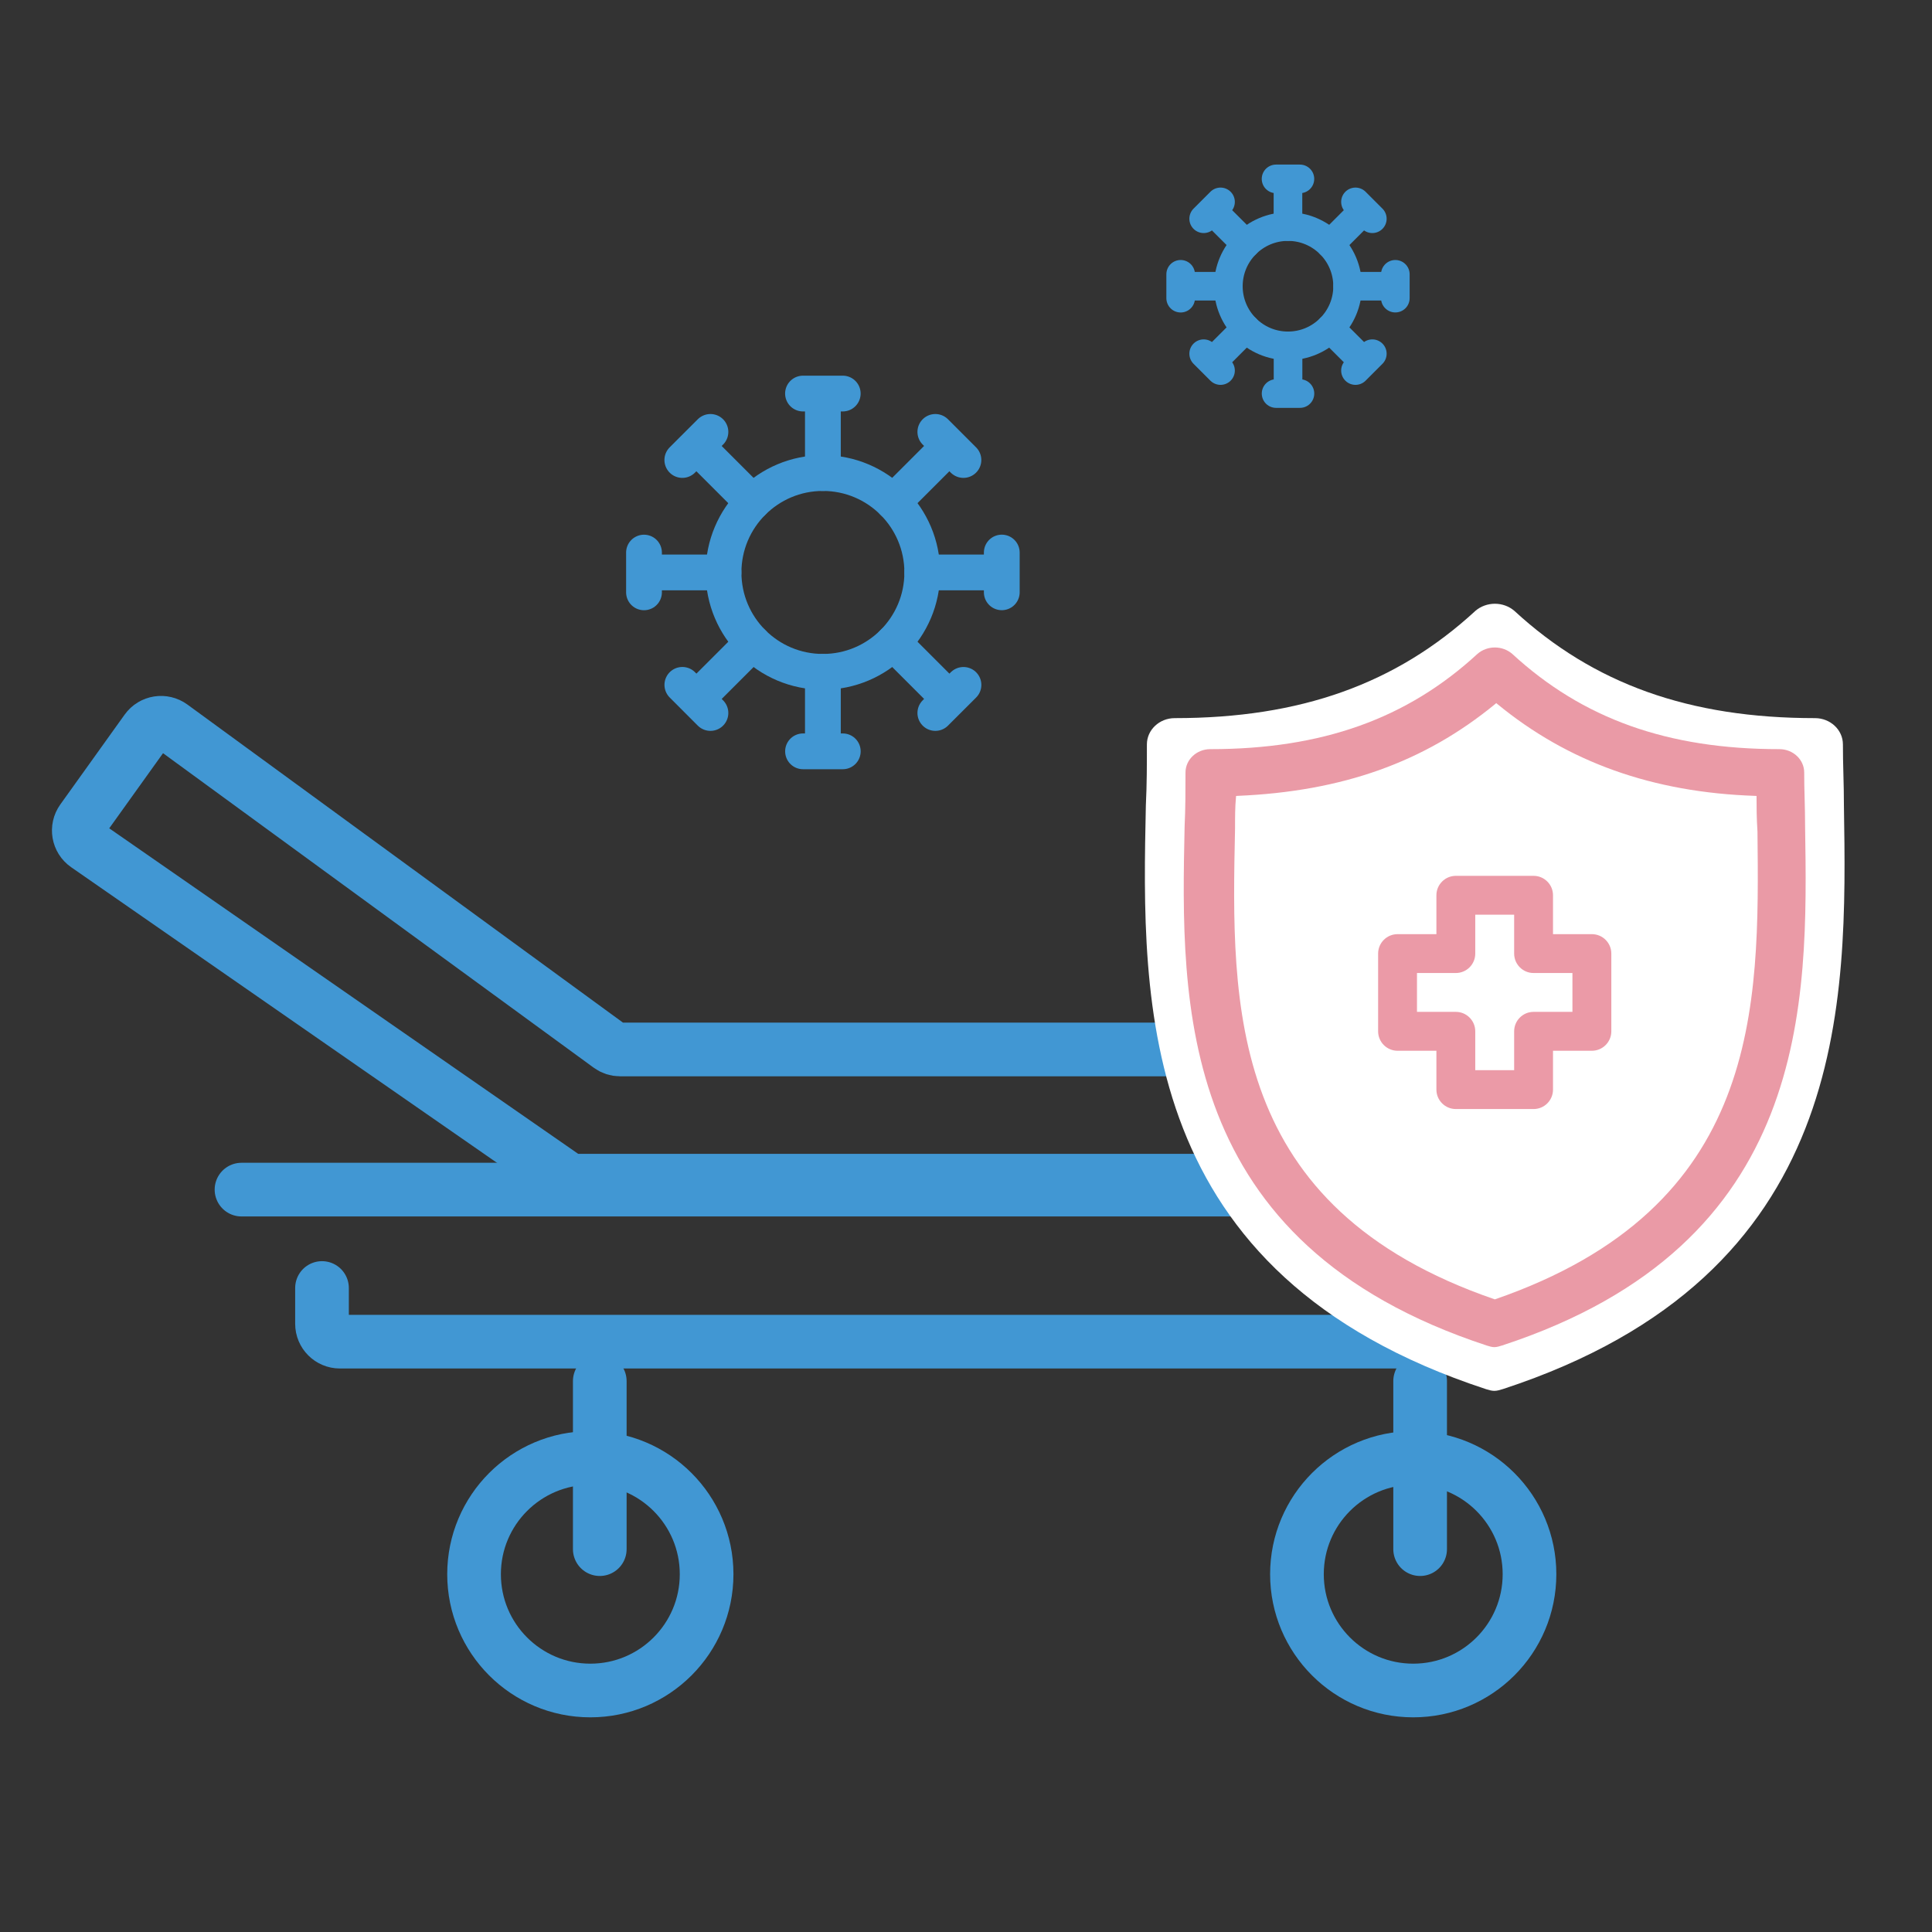
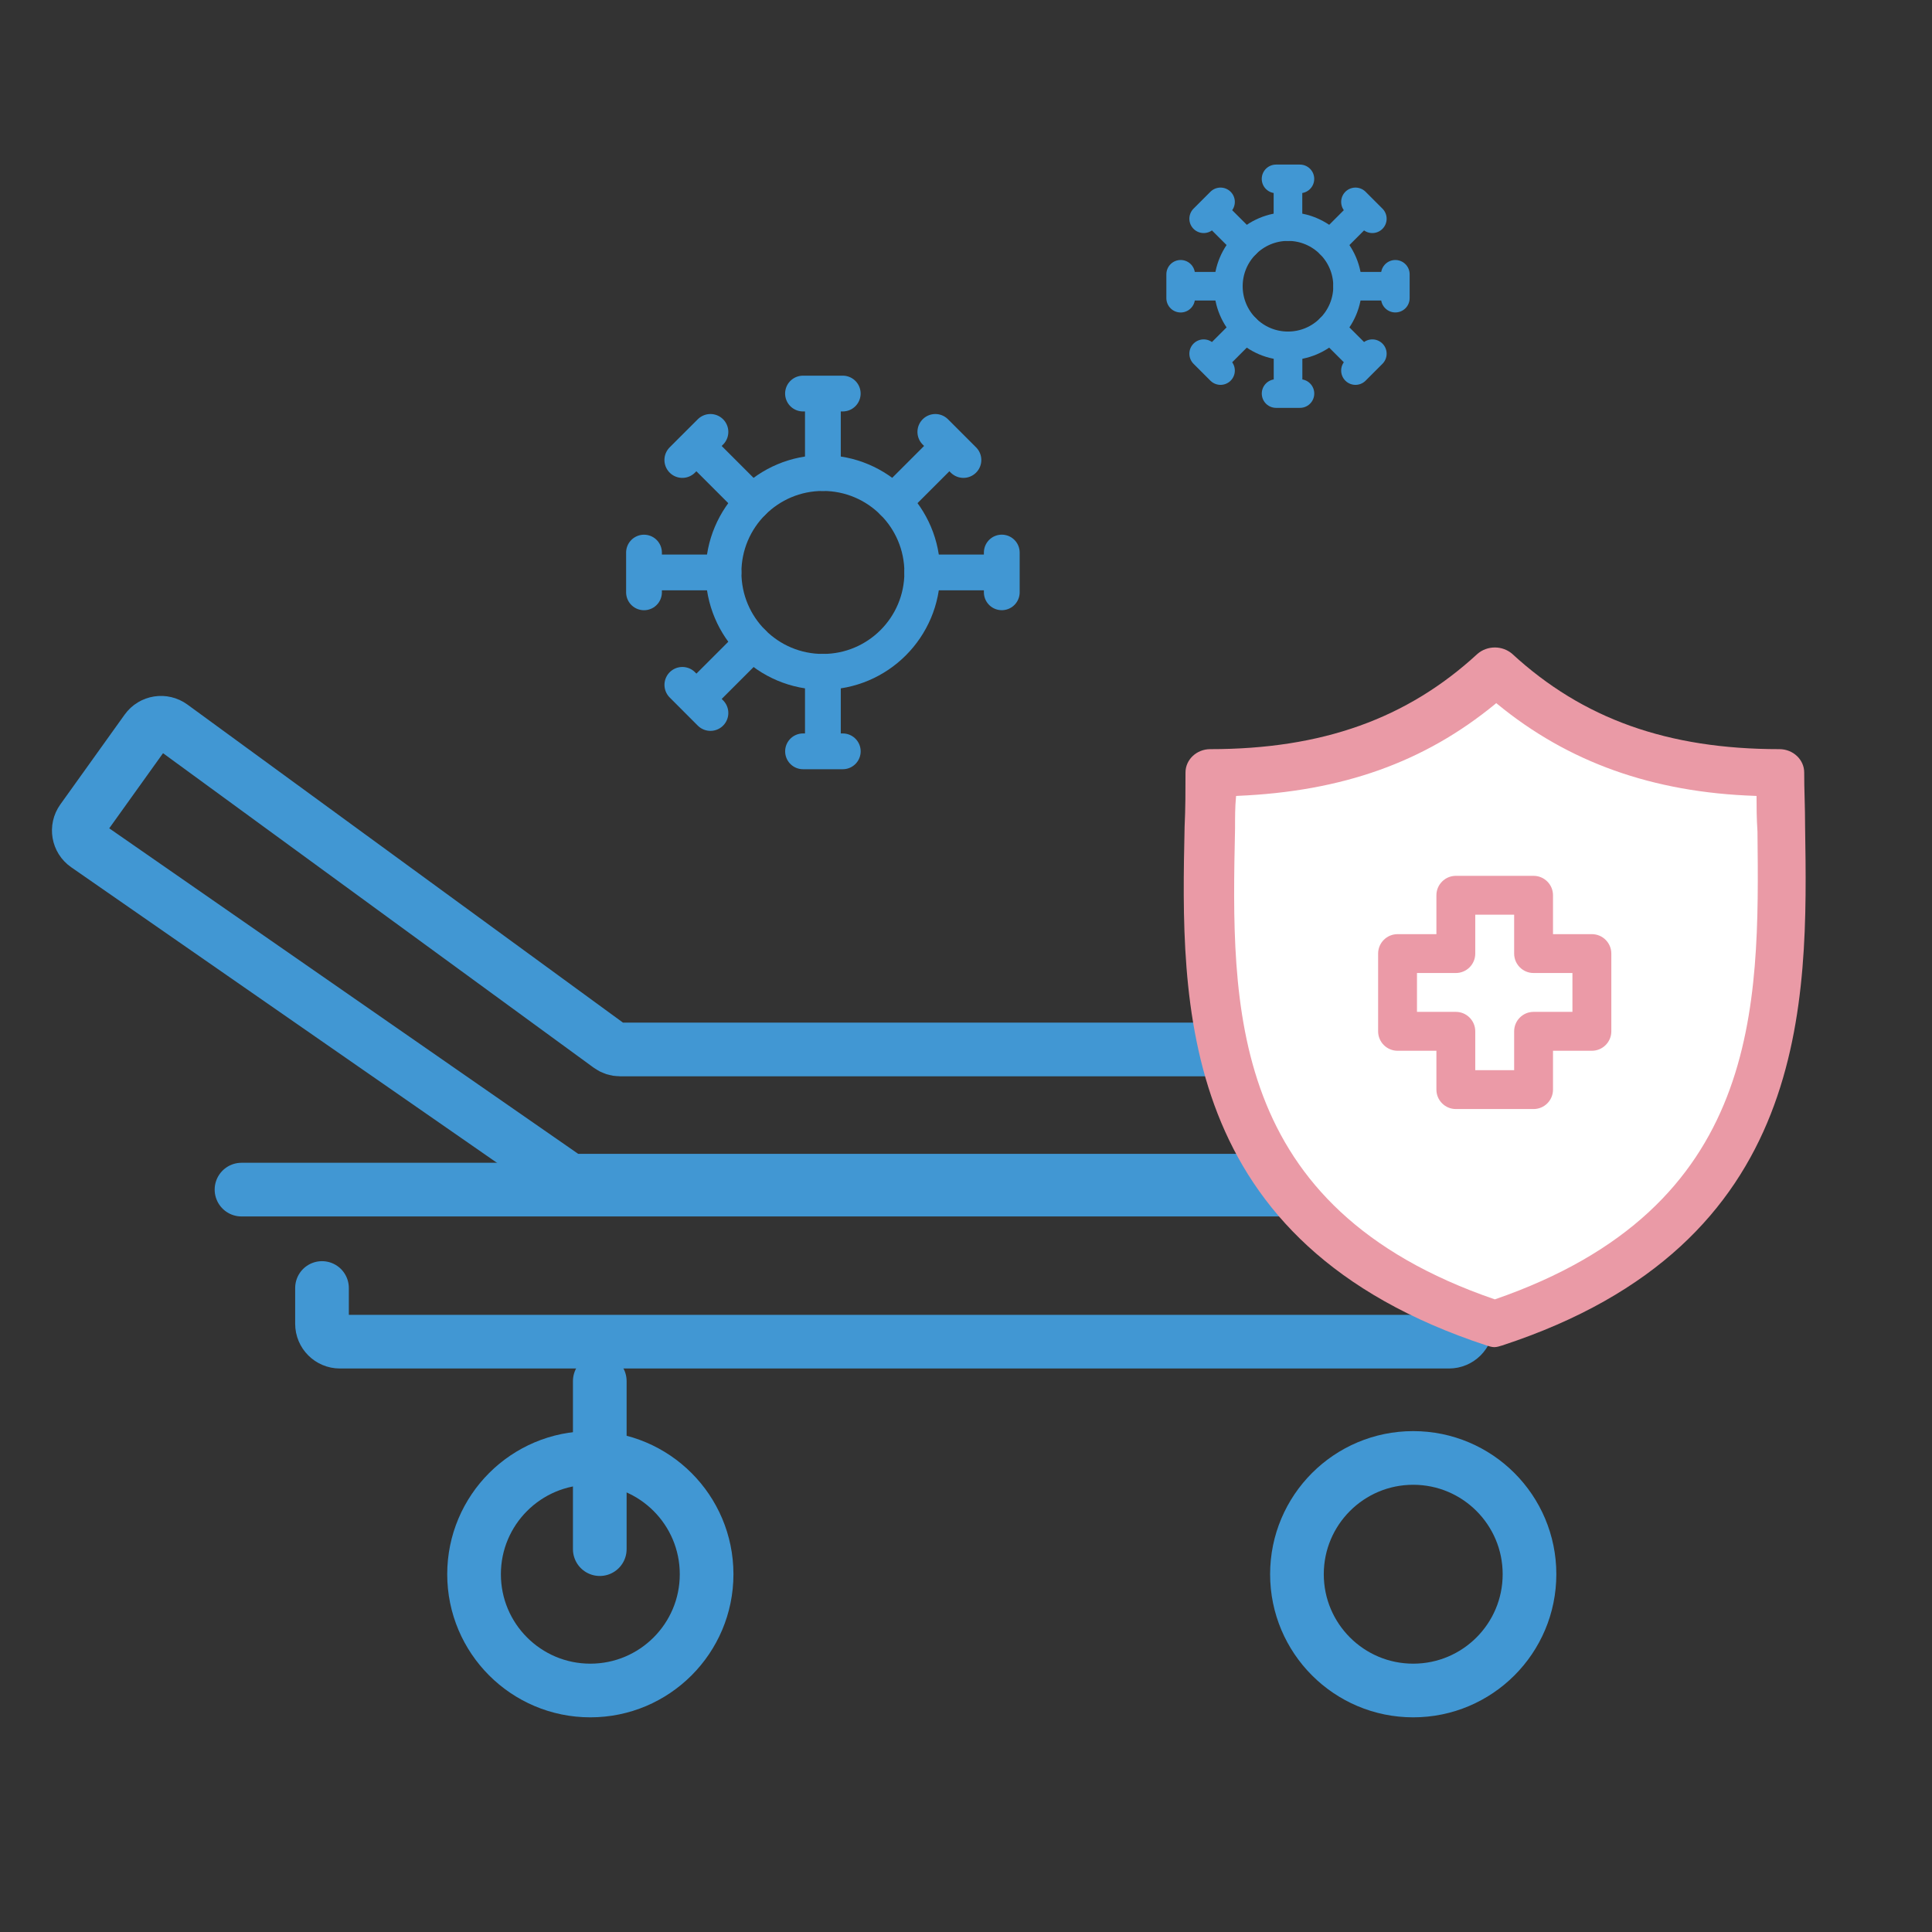
<svg xmlns="http://www.w3.org/2000/svg" width="54" height="54" viewBox="0 0 54 54" fill="none">
  <rect x="0" y="0" width="54" height="54" fill="#333333" stroke="none" />
  <path d="M9 36V37C9 37.276 9.224 37.5 9.5 37.5H40.5C40.776 37.5 41 37.276 41 37V36" stroke="#4197D3" stroke-width="1.5" stroke-linecap="round" />
  <line x1="6.75" y1="33.25" x2="47.25" y2="33.25" stroke="#4197D3" stroke-width="1.5" stroke-linecap="round" />
  <path d="M4.094 20.41L2.296 22.921C2.133 23.148 2.188 23.464 2.417 23.623L15.797 32.911C15.88 32.969 15.98 33 16.082 33H40.618C40.844 33 41.041 32.849 41.1 32.632L41.828 29.965C41.914 29.647 41.675 29.333 41.345 29.333H17.332C17.226 29.333 17.123 29.3 17.037 29.237L4.796 20.298C4.571 20.134 4.256 20.184 4.094 20.41Z" stroke="#4197D3" stroke-width="1.5" stroke-linecap="round" />
  <line x1="16.764" y1="38.602" x2="16.764" y2="43.299" stroke="#4197D3" stroke-width="1.5" stroke-linecap="round" />
-   <line x1="39.693" y1="38.602" x2="39.693" y2="43.299" stroke="#4197D3" stroke-width="1.5" stroke-linecap="round" />
  <circle cx="16.5" cy="44" r="3.25" stroke="#4197D3" stroke-width="1.5" />
  <circle cx="39.5" cy="44" r="3.25" stroke="#4197D3" stroke-width="1.5" />
  <path d="M41.491 19.184C39.768 20.922 36.107 21.719 34.492 21.9C32.769 31.895 38.44 35.842 41.491 36.566C49.674 34.828 49.926 26.064 49.028 21.9C46.013 21.9 42.747 20.089 41.491 19.184Z" fill="white" />
-   <path fill-rule="evenodd" clip-rule="evenodd" d="M33.642 21.584C33.612 21.895 33.614 22.235 33.614 22.564C33.495 28.154 33.36 34.483 41.781 37.373C50.166 34.478 50.1 28.203 50.04 22.665C50.012 22.227 50.011 21.893 50.011 21.589V21.543L49.965 21.542C46.741 21.432 44.09 20.485 41.857 18.65L41.826 18.625L41.796 18.65C39.568 20.482 36.991 21.401 33.688 21.542L33.646 21.544L33.642 21.584ZM41.767 38.875C41.691 38.875 41.615 38.852 41.534 38.827C31.748 35.618 31.91 28.042 32.027 22.511C32.056 21.924 32.056 21.365 32.056 20.806C32.056 20.401 32.405 20.072 32.834 20.072C36.347 20.072 39.02 19.118 41.24 17.072C41.387 16.945 41.584 16.875 41.783 16.875C41.983 16.875 42.177 16.945 42.325 17.072C44.547 19.119 47.216 20.072 50.73 20.072C51.16 20.072 51.51 20.401 51.51 20.806C51.51 21.065 51.515 21.337 51.523 21.617C51.531 21.909 51.538 22.209 51.538 22.509C51.626 28.047 51.745 35.632 42.016 38.822C41.926 38.85 41.846 38.875 41.767 38.875Z" fill="white" />
  <path fill-rule="evenodd" clip-rule="evenodd" d="M34.546 22.283C34.519 22.559 34.52 22.862 34.52 23.154C34.415 28.123 34.295 33.748 41.781 36.318C49.234 33.744 49.175 28.166 49.122 23.244C49.097 22.854 49.096 22.557 49.096 22.287V22.247L49.055 22.245C46.19 22.148 43.833 21.306 41.848 19.675L41.82 19.652L41.794 19.675C39.814 21.303 37.522 22.121 34.586 22.245L34.549 22.248L34.546 22.283ZM41.767 37.653C41.7 37.653 41.632 37.632 41.561 37.61C32.862 34.757 33.006 28.023 33.11 23.107C33.135 22.585 33.135 22.088 33.135 21.592C33.135 21.231 33.446 20.939 33.827 20.939C36.95 20.939 39.326 20.091 41.299 18.273C41.43 18.16 41.605 18.097 41.782 18.097C41.959 18.097 42.132 18.16 42.264 18.273C44.239 20.092 46.611 20.939 49.735 20.939C50.117 20.939 50.428 21.231 50.428 21.592C50.428 21.822 50.432 22.064 50.44 22.312C50.447 22.571 50.453 22.838 50.453 23.105C50.531 28.028 50.637 34.77 41.989 37.605C41.909 37.63 41.838 37.653 41.767 37.653Z" fill="#EA9AA6" />
  <path fill-rule="evenodd" clip-rule="evenodd" d="M39.605 28.282V27.196H40.691C40.991 27.196 41.234 26.953 41.234 26.653V25.566H42.321V26.653C42.321 26.953 42.564 27.196 42.864 27.196H43.95V28.282H42.864C42.564 28.282 42.321 28.526 42.321 28.826V29.912H41.234V28.826C41.234 28.526 40.991 28.282 40.691 28.282H39.605ZM40.691 30.998H42.864C43.164 30.998 43.407 30.755 43.407 30.455V29.369H44.494C44.794 29.369 45.037 29.125 45.037 28.826V26.653C45.037 26.353 44.794 26.11 44.494 26.11H43.407V25.023C43.407 24.723 43.164 24.48 42.864 24.48H40.691C40.392 24.48 40.148 24.723 40.148 25.023V26.11H39.062C38.762 26.11 38.519 26.353 38.519 26.653V28.826C38.519 29.125 38.762 29.369 39.062 29.369H40.148V30.455C40.148 30.755 40.392 30.998 40.691 30.998Z" fill="#EB9AA7" />
  <path d="M23 18.778C24.535 18.778 25.778 17.534 25.778 16C25.778 14.466 24.535 13.222 23 13.222C21.466 13.222 20.223 14.466 20.223 16C20.223 17.534 21.466 18.778 23 18.778Z" stroke="#4197D3" stroke-linecap="round" stroke-linejoin="round" />
  <path d="M22.444 11H23.555M23 13.222V11V13.222Z" stroke="#4197D3" stroke-linecap="round" stroke-linejoin="round" />
  <path d="M26.143 12.072L26.928 12.857M24.964 14.036L26.535 12.465L24.964 14.036Z" stroke="#4197D3" stroke-linecap="round" stroke-linejoin="round" />
  <path d="M28 15.444V16.555M25.778 16H28H25.778Z" stroke="#4197D3" stroke-linecap="round" stroke-linejoin="round" />
-   <path d="M26.929 19.143L26.143 19.928M24.965 17.964L26.536 19.535L24.965 17.964Z" stroke="#4197D3" stroke-linecap="round" stroke-linejoin="round" />
  <path d="M23.556 21H22.445M23 18.778V21V18.778Z" stroke="#4197D3" stroke-linecap="round" stroke-linejoin="round" />
  <path d="M19.857 19.928L19.072 19.142M21.036 17.964L19.465 19.535L21.036 17.964Z" stroke="#4197D3" stroke-linecap="round" stroke-linejoin="round" />
  <path d="M18 16.556V15.445M20.222 16H18H20.222Z" stroke="#4197D3" stroke-linecap="round" stroke-linejoin="round" />
  <path d="M19.071 12.857L19.857 12.072M21.035 14.036L19.464 12.465L21.035 14.036Z" stroke="#4197D3" stroke-linecap="round" stroke-linejoin="round" />
  <path d="M36 9.667C36.92 9.667 37.666 8.921 37.666 8C37.666 7.08 36.92 6.333 36 6.333C35.079 6.333 34.333 7.08 34.333 8C34.333 8.921 35.079 9.667 36 9.667Z" stroke="#4197D3" stroke-width="0.8" stroke-linecap="round" stroke-linejoin="round" />
  <path d="M35.666 5H36.333M35.999 6.333V5V6.333Z" stroke="#4197D3" stroke-width="0.8" stroke-linecap="round" stroke-linejoin="round" />
  <path d="M37.886 5.643L38.357 6.114M37.179 6.822L38.121 5.879L37.179 6.822Z" stroke="#4197D3" stroke-width="0.8" stroke-linecap="round" stroke-linejoin="round" />
  <path d="M39 7.667V8.333M37.667 8H39H37.667Z" stroke="#4197D3" stroke-width="0.8" stroke-linecap="round" stroke-linejoin="round" />
  <path d="M38.357 9.886L37.886 10.357M37.179 9.179L38.122 10.121L37.179 9.179Z" stroke="#4197D3" stroke-width="0.8" stroke-linecap="round" stroke-linejoin="round" />
  <path d="M36.334 11H35.667M36.001 9.667V11V9.667Z" stroke="#4197D3" stroke-width="0.8" stroke-linecap="round" stroke-linejoin="round" />
  <path d="M34.114 10.357L33.643 9.886M34.821 9.178L33.879 10.121L34.821 9.178Z" stroke="#4197D3" stroke-width="0.8" stroke-linecap="round" stroke-linejoin="round" />
  <path d="M33 8.334V7.667M34.333 8H33H34.333Z" stroke="#4197D3" stroke-width="0.8" stroke-linecap="round" stroke-linejoin="round" />
  <path d="M33.643 6.114L34.114 5.643M34.821 6.821L33.878 5.879L34.821 6.821Z" stroke="#4197D3" stroke-width="0.8" stroke-linecap="round" stroke-linejoin="round" />
</svg>